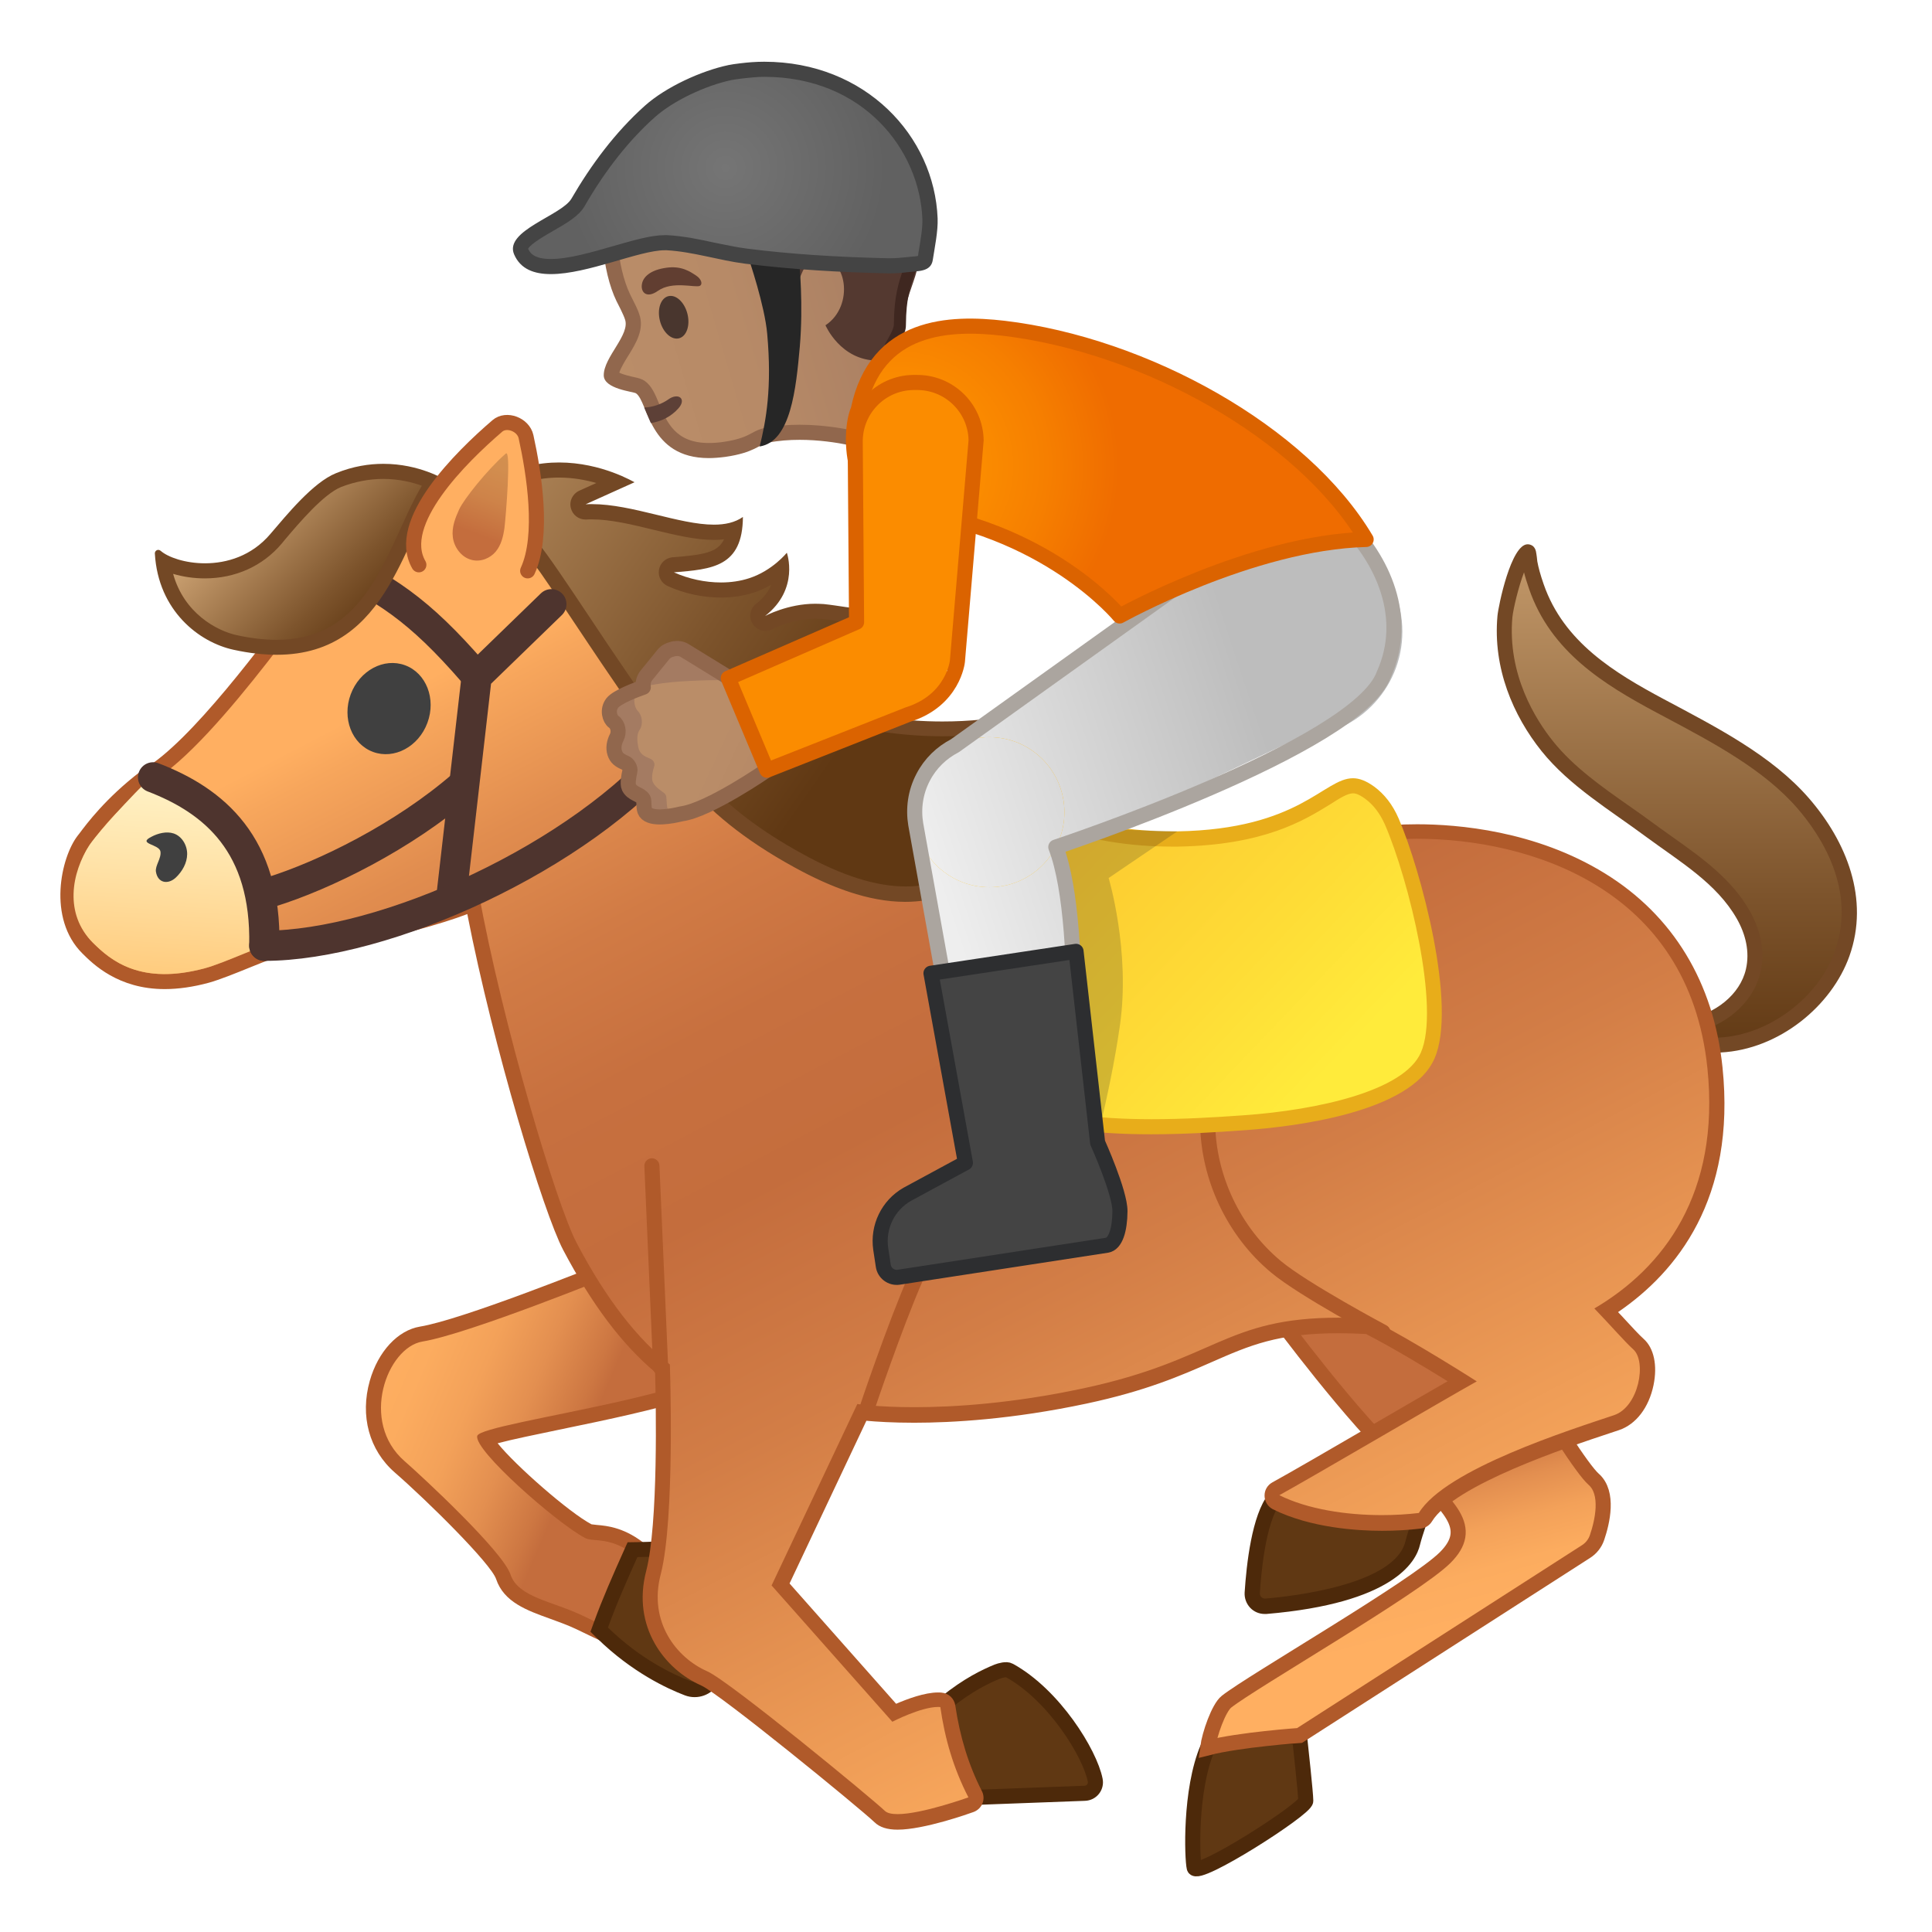
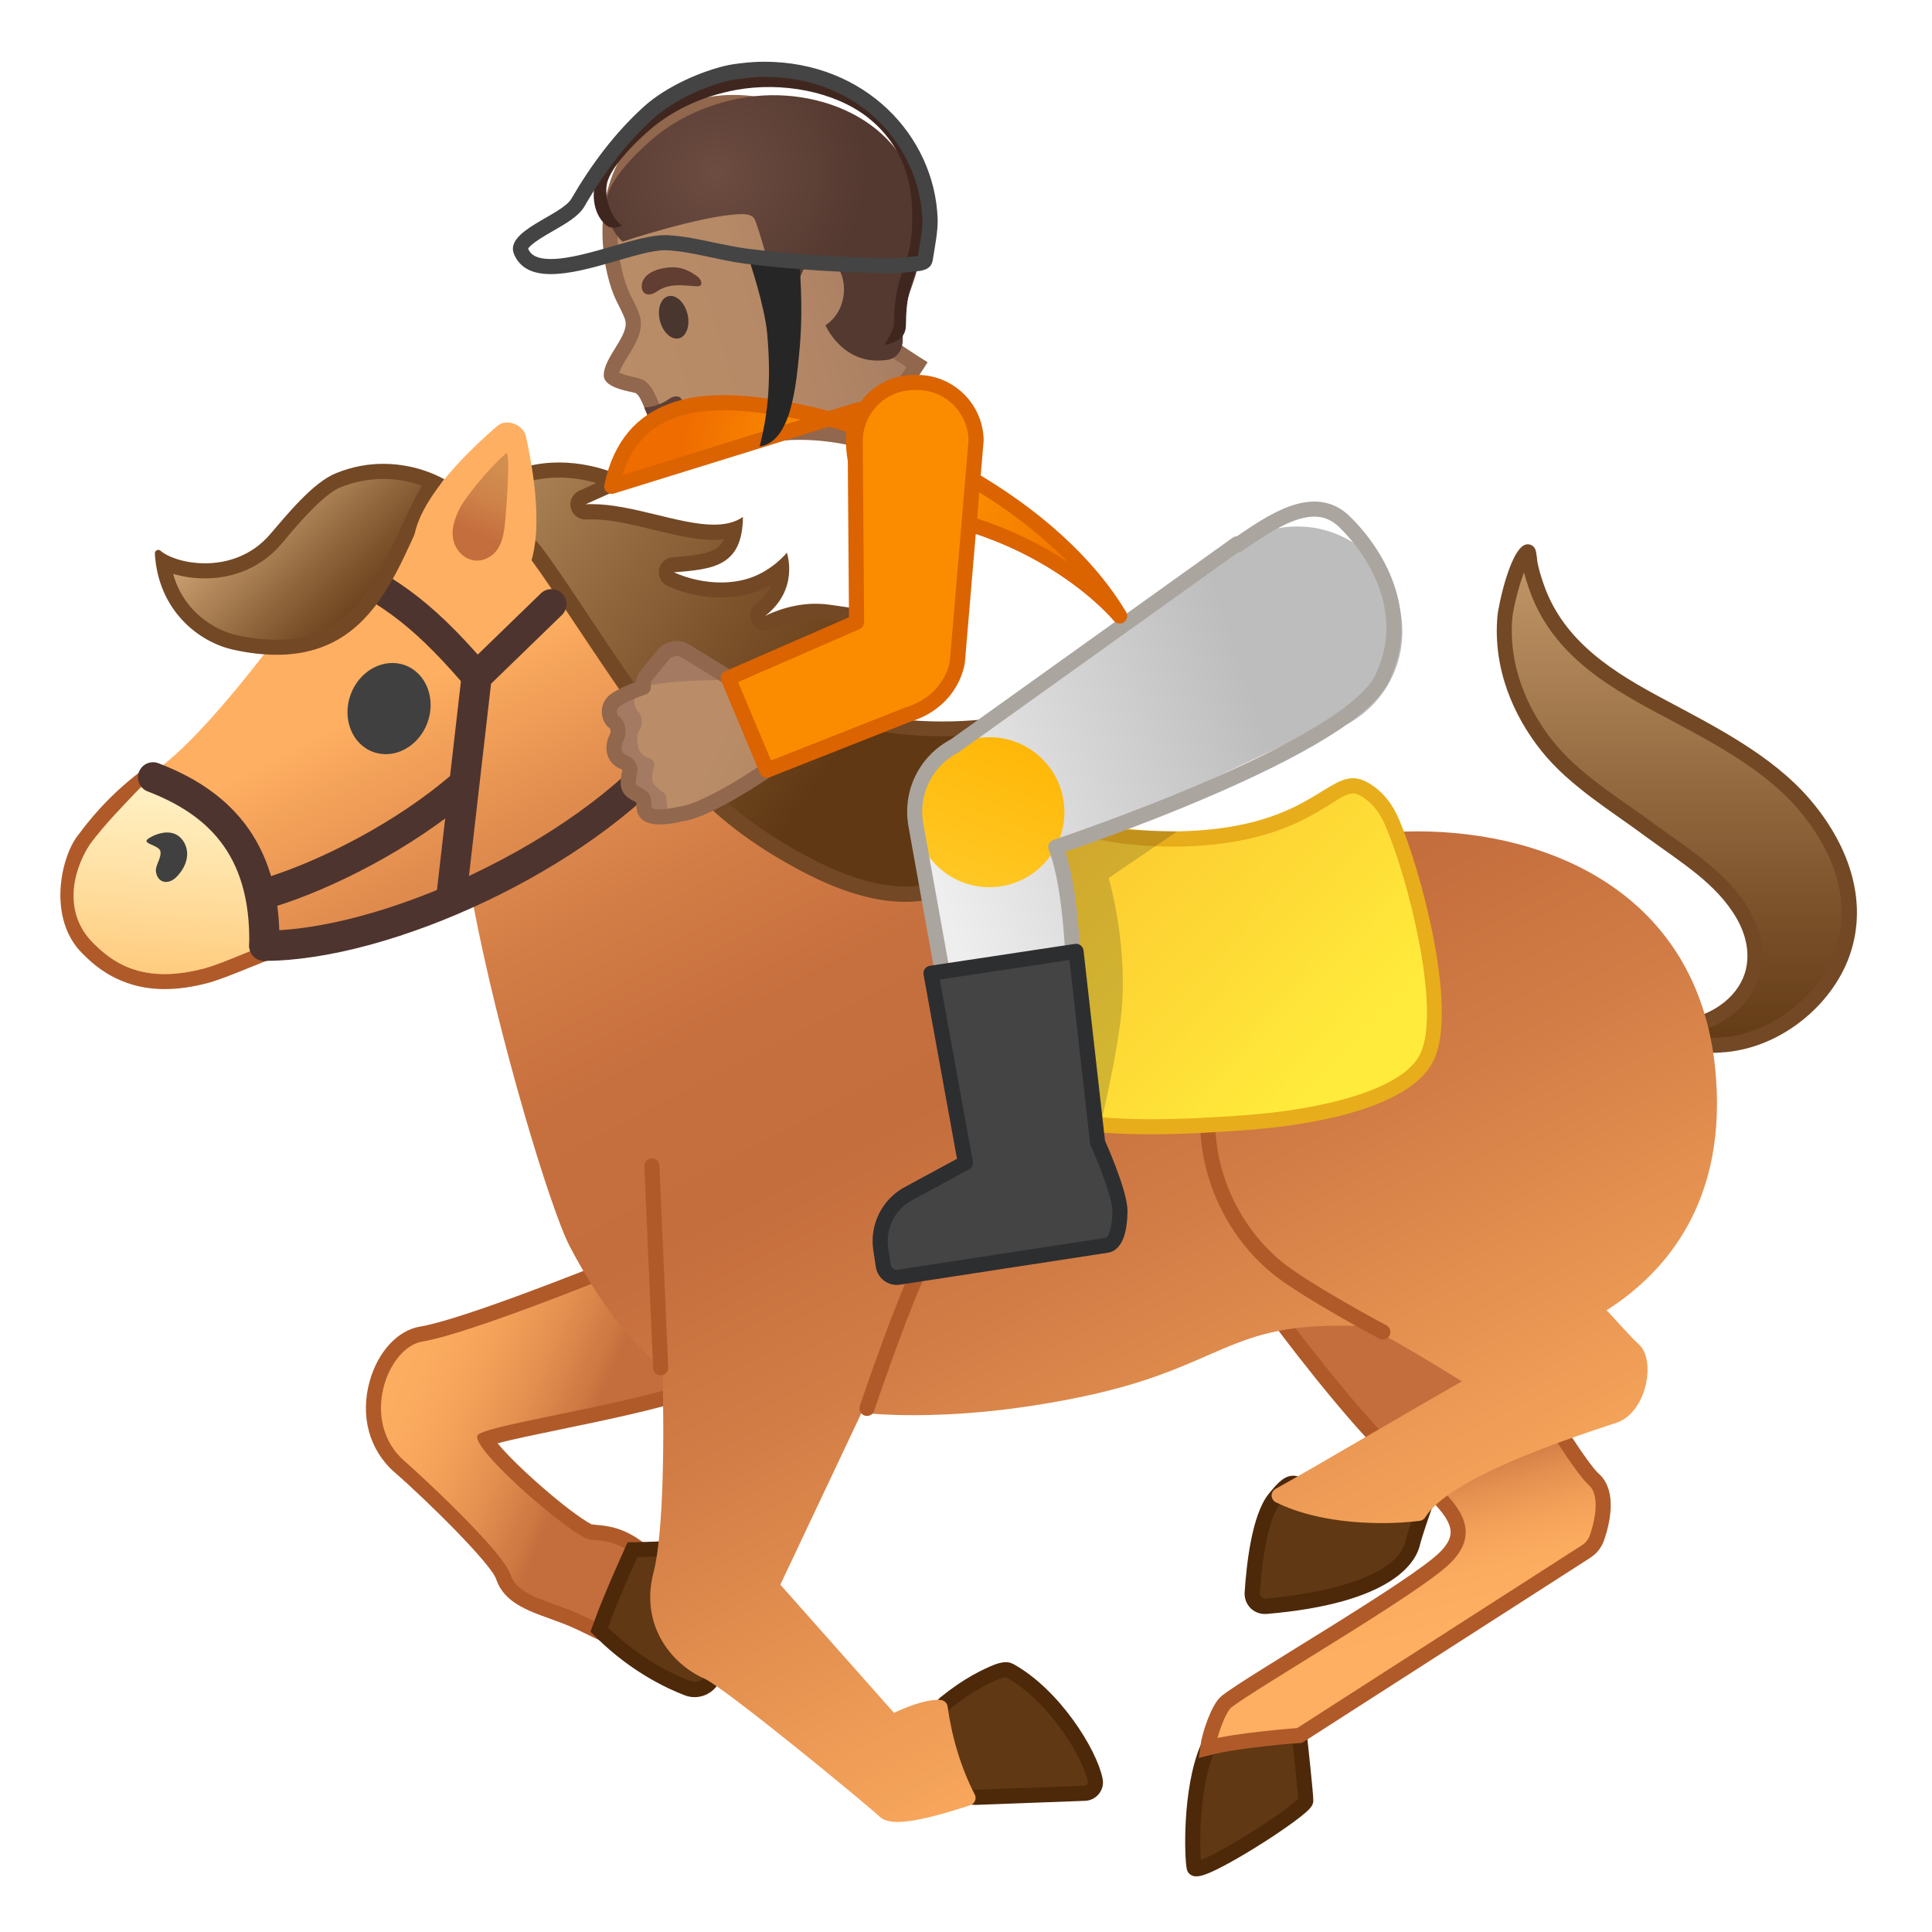
<svg xmlns="http://www.w3.org/2000/svg" enable-background="new 0 0 128 128" viewBox="0 0 128 128">
  <linearGradient id="d" x1="4.49" x2="18.5" y1="58.215" y2="58.215" gradientUnits="userSpaceOnUse">
    <stop stop-color="#FFAF61" offset=".232" />
    <stop stop-color="#C46D3D" offset="1" />
  </linearGradient>
  <path d="m10.91 65.03c-2.53 0-4-1.13-5.11-2.23-2.11-2.11-1.28-5.82-0.25-7.14l0.11-0.15c0.47-0.62 1.7-2.28 3.95-4.01 0.09-0.07 0.2-0.1 0.3-0.1 0.05 0 0.11 0.01 0.16 0.03 4.11 1.42 7.17 5.43 8.41 11.01 0.04 0.17-0.02 0.35-0.14 0.47-0.09 0.09-0.22 0.14-0.35 0.14h-0.03c-0.22 0.04-1.01 0.36-1.65 0.62-0.9 0.36-1.91 0.78-2.61 0.96-0.99 0.27-1.93 0.4-2.79 0.4z" fill="url(#d)" />
  <path d="m9.92 51.9c4.46 1.54 7.04 5.94 8.08 10.64h-0.03c-0.43 0-3.07 1.25-4.39 1.61-1.01 0.27-1.89 0.39-2.66 0.39-2.49 0-3.85-1.18-4.76-2.08-1.91-1.9-1.07-5.37-0.21-6.48 0.3-0.4 1.53-2.21 3.97-4.08m0-1c-0.22 0-0.43 0.07-0.61 0.21-2.31 1.77-3.57 3.47-4.05 4.11l-0.11 0.14c-1.12 1.44-2.02 5.49 0.3 7.8 0.71 0.71 2.38 2.37 5.46 2.37 0.9 0 1.89-0.14 2.92-0.42 0.72-0.2 1.76-0.62 2.67-0.99 0.54-0.22 1.26-0.51 1.52-0.59 0.25-0.01 0.49-0.1 0.67-0.28 0.25-0.24 0.36-0.6 0.28-0.94-1.27-5.75-4.46-9.9-8.73-11.37-0.1-0.02-0.21-0.04-0.32-0.04z" fill="#B05A2A" />
  <linearGradient id="c" x1="111.09" x2="111.09" y1="35.68" y2="70.19" gradientUnits="userSpaceOnUse">
    <stop stop-color="#C69C6D" offset=".001" />
    <stop stop-color="#C59B6C" offset=".007" />
    <stop stop-color="#7D542C" offset=".685" />
    <stop stop-color="#603813" offset="1" />
  </linearGradient>
  <path d="m113.53 69.25c-0.95 0-1.71-0.21-2.19-0.38-0.61-0.21-0.98-0.53-1.22-0.74-0.07-0.08-0.13-0.14-0.18-0.19h0.03l0.46 0.08c0.14 0.02 0.29 0.03 0.45 0.03l0.14 0.01 0.27-0.01c0.17-0.01 0.34-0.02 0.54-0.05 2.16-0.37 3.9-1.85 4.33-3.67 0.28-1.19 0.05-2.47-0.65-3.71-1.15-2.03-3.07-3.39-4.93-4.71-0.4-0.29-0.81-0.57-1.21-0.87-0.55-0.41-1.11-0.8-1.68-1.2-1.86-1.3-3.78-2.65-5.17-4.4-2.08-2.59-3.08-5.64-2.81-8.59 0.1-1.16 0.97-4.15 1.51-4.29 0.04 0.07 0.08 0.29 0.12 0.68 0.08 0.46 0.23 0.99 0.45 1.62 1.38 3.99 4.81 6.09 8.2 7.9l0.6 0.32c3.25 1.73 6.6 3.51 8.88 6.14 2.76 3.18 3.7 6.81 2.59 9.96-1.18 3.34-4.58 5.88-8.08 6.06-0.16 0-0.31 0.01-0.45 0.01z" fill="url(#c)" />
  <path d="m101.47 36.98m-0.5 0.94c0.08 0.33 0.2 0.69 0.34 1.11 1.44 4.16 4.96 6.32 8.44 8.18l0.6 0.32c3.2 1.7 6.52 3.47 8.73 6.02 1.55 1.79 3.93 5.39 2.49 9.46-1.1 3.1-4.38 5.56-7.65 5.73-0.14 0.01-0.28 0.01-0.41 0.01-0.69 0-1.28-0.12-1.71-0.25 0.03 0 0.07-0.01 0.1-0.02 2.36-0.4 4.26-2.03 4.73-4.05 0.31-1.31 0.06-2.72-0.7-4.07-1.2-2.12-3.17-3.52-5.07-4.87-0.4-0.28-0.8-0.57-1.2-0.86-0.55-0.41-1.12-0.81-1.69-1.21-1.83-1.28-3.72-2.61-5.07-4.3-1.16-1.44-3.04-4.43-2.7-8.23 0.06-0.56 0.4-2 0.77-2.97m0.24-1.86c-1.1 0-1.94 4.08-2 4.75-0.31 3.46 1.04 6.6 2.92 8.95 1.87 2.33 4.56 3.92 6.94 5.69 2.24 1.65 4.66 3.07 6 5.42 0.58 1.02 0.87 2.19 0.6 3.35-0.39 1.68-2.04 2.97-3.92 3.29-0.26 0.04-0.48 0.04-0.7 0.06-0.2-0.01-0.39-0.02-0.53-0.04-0.3-0.05-0.46-0.08-0.46-0.08l-0.09-0.01c-0.03 0-0.06-0.01-0.09-0.01-0.1 0-0.21 0.03-0.3 0.08-0.23 0.14-0.31 0.4-0.16 0.59 0 0 0.11 0.14 0.35 0.4 0.26 0.23 0.69 0.6 1.4 0.84 0.6 0.22 1.41 0.41 2.36 0.41 0.15 0 0.31 0 0.47-0.02 3.89-0.2 7.36-3.1 8.53-6.39 1.34-3.78-0.19-7.58-2.68-10.45-2.48-2.86-6.17-4.73-9.62-6.57-3.25-1.74-6.63-3.77-7.96-7.62-0.22-0.63-0.35-1.12-0.42-1.51-0.04-0.43-0.09-0.66-0.09-0.66-0.03-0.14-0.1-0.27-0.21-0.36-0.12-0.08-0.23-0.11-0.34-0.11z" fill="#734825" />
  <path d="m80.01 115.8c-1.2 2.82-1.03 7.36-0.89 7.94 0.18 0.72 7.39-3.89 7.39-4.43 0-0.49-0.35-3.67-0.41-4.24-2.21-0.03-3.94 0.18-6.09 0.73z" fill="#603813" stroke="#4D290A" stroke-miterlimit="10" />
  <linearGradient id="b" x1="94.443" x2="89.943" y1="112.49" y2="95.743" gradientUnits="userSpaceOnUse">
    <stop stop-color="#FFAF61" offset=".232" />
    <stop stop-color="#FCAC5F" offset=".415" />
    <stop stop-color="#F3A159" offset=".572" />
    <stop stop-color="#E38F50" offset=".719" />
    <stop stop-color="#CD7742" offset=".86" />
    <stop stop-color="#C46D3D" offset=".905" />
  </linearGradient>
  <path d="m105.07 102.8c0.35-0.22 0.61-0.55 0.74-0.94 0.34-1 0.81-2.95-0.23-3.86-1.43-1.25-8.76-13.59-8.04-14.48s-16.09 1.08-16.09 1.08l3.22 2.68s5.01 6.79 8.22 9.65 4.83 4.29 2.86 6.26-12.81 8.22-14.49 9.55c-0.52 0.41-1.13 2.15-1.25 3.06 2.15-0.55 6.09-0.82 6.09-0.82l18.97-12.18z" fill="url(#b)" stroke="#B05A2A" stroke-miterlimit="10" />
  <linearGradient id="a" x1="21.043" x2="43.271" y1="81.203" y2="90.617" gradientUnits="userSpaceOnUse">
    <stop stop-color="#FFAF61" offset=".232" />
    <stop stop-color="#FCAC5F" offset=".415" />
    <stop stop-color="#F3A159" offset=".572" />
    <stop stop-color="#E38F50" offset=".719" />
    <stop stop-color="#CD7742" offset=".86" />
    <stop stop-color="#C46D3D" offset=".905" />
  </linearGradient>
  <path d="m40.08 108.29c-0.54-0.25-1.09-0.52-1.66-0.79-0.59-0.29-1.21-0.51-1.8-0.72-1.45-0.52-2.82-1.01-3.25-2.31-0.44-1.3-5.36-5.97-6.86-7.28-1.55-1.35-2.11-3.43-1.51-5.57 0.49-1.73 1.67-3.02 2.93-3.23 2.86-0.47 11.73-4.03 12.5-4.34 9.9-6.96 12.52-7.76 13.62-7.76 0.65 0 0.95 0.31 1.09 0.56 0.62 1.14-0.85 3.56-3.33 7.41-1.19 1.84-2.82 4.36-2.72 4.92 0.15 0.31 0.14 0.67-0.03 1.01-0.82 1.62-5.75 2.75-12.1 4.05-1.96 0.4-4.16 0.86-4.81 1.13 0.48 1.02 5.02 5.13 6.86 6.1 0.08 0.04 0.28 0.06 0.48 0.08 0.7 0.06 1.75 0.15 3.06 1.25l0.29 0.24-0.16 0.35c-0.67 1.49-1.37 3.08-1.93 4.63l-0.19 0.52-0.48-0.25z" fill="url(#a)" />
  <path d="m54.04 76.78c3.41 0-6.14 11.02-5.42 12.58 1.27 2.77-16.75 4.83-17 5.77s5.28 5.79 7.15 6.77c0.55 0.29 1.75-0.16 3.46 1.27-0.7 1.56-1.39 3.11-1.95 4.67-0.53-0.25-1.09-0.52-1.66-0.79-2.03-0.98-4.29-1.21-4.8-2.74s-5.84-6.48-7.01-7.5c-3.01-2.61-1.17-7.54 1.18-7.93 3.06-0.5 12.66-4.4 12.66-4.4 8.08-5.68 11.93-7.7 13.39-7.7m0-1c-1.27 0-4 0.89-13.87 7.82-1.05 0.42-9.59 3.84-12.34 4.29-1.47 0.24-2.78 1.65-3.33 3.59-0.66 2.33-0.04 4.6 1.66 6.08 2.15 1.87 6.37 6.04 6.71 7.06 0.51 1.53 2.06 2.08 3.56 2.62 0.58 0.21 1.19 0.43 1.76 0.7 0.57 0.28 1.13 0.54 1.67 0.8l0.99 0.47 0.37-1.03c0.55-1.53 1.22-3.05 1.92-4.6l0.31-0.69-0.58-0.49c-1.43-1.2-2.63-1.31-3.34-1.37-0.12-0.01-0.29-0.03-0.34-0.04-1.47-0.77-5.03-3.89-6.22-5.37 0.94-0.25 2.58-0.59 4.08-0.9 6.91-1.42 11.51-2.49 12.44-4.31 0.21-0.42 0.25-0.88 0.1-1.31 0.14-0.71 1.63-3.03 2.63-4.57 2.89-4.48 4.09-6.58 3.35-7.92-0.16-0.32-0.58-0.83-1.53-0.83z" fill="#B05A2A" />
  <path d="m46.03 111.92c-0.16 0-0.32-0.03-0.47-0.09-1.14-0.43-3.39-1.48-5.62-3.65l-0.23-0.22 0.11-0.3c0.57-1.58 1.28-3.19 1.96-4.7l0.13-0.29 0.32-0.01c0.43-0.01 0.87-0.02 1.32-0.04 0.64-0.02 1.29-0.04 1.89-0.04 1.9 0 2.85 0.24 3.28 0.83 0.16 0.22 0.31 0.61 0.13 1.16-0.45 1.33-1.19 4.83-1.49 6.27-0.14 0.63-0.69 1.08-1.33 1.08z" fill="#603813" />
  <path d="m45.44 103.08c1.86 0 3.3 0.22 2.93 1.33-0.45 1.33-1.17 4.69-1.51 6.33-0.08 0.41-0.44 0.68-0.83 0.68-0.1 0-0.2-0.02-0.3-0.05-1.18-0.45-3.31-1.46-5.45-3.54 0.56-1.56 1.25-3.11 1.95-4.67 1.05-0.01 2.19-0.08 3.21-0.08m0-1c-0.61 0-1.26 0.02-1.91 0.05-0.45 0.02-0.89 0.03-1.32 0.04l-0.63 0.01-0.26 0.58c-0.68 1.52-1.4 3.14-1.98 4.74l-0.22 0.61 0.46 0.45c2.29 2.23 4.61 3.31 5.79 3.76 0.21 0.08 0.43 0.12 0.65 0.12 0.87 0 1.63-0.62 1.81-1.48 0.3-1.44 1.04-4.92 1.48-6.21 0.27-0.79-0.01-1.35-0.19-1.61-0.61-0.88-1.92-1.06-3.68-1.06z" fill="#4D290A" />
  <path d="m72.56 117.94c-0.35-1.78-2.73-5.64-5.69-7.27-0.19-0.11-0.59 0-0.8 0.08-0.75 0.31-1.92 0.85-3.45 2.09-0.21 0.17-0.31 0.44-0.26 0.7 0.29 1.79 0.79 3.48 1.57 5.12 0.13 0.27 0.41 0.43 0.7 0.42l7.23-0.27c0.46-0.01 0.79-0.43 0.7-0.87z" fill="#603813" stroke="#4D290A" stroke-miterlimit="10" />
  <path d="m83.79 106.42c-0.23 0-0.45-0.09-0.61-0.26s-0.24-0.39-0.22-0.62c0.09-1.44 0.41-4.92 1.48-6.25 0.63-0.78 0.92-1.02 1.26-1.02 0.12 0 0.33 0.04 0.48 0.25 0.99 0.49 2.06 0.72 3.36 0.72 1.05 0 2.12-0.15 3.25-0.3 0.39-0.05 0.79-0.11 1.19-0.16l0.81-0.1-0.27 0.76c-0.01 0.02-0.74 2.07-0.9 2.76-0.72 3.12-7.05 3.98-9.74 4.21l-0.09 0.01z" fill="#603813" />
  <path d="m85.7 98.77c0.12 0 0.1 0.21 0.2 0.21 0.01 0 0.03 0 0.05-0.02 1.18 0.59 2.37 0.78 3.59 0.78 1.46 0 2.95-0.27 4.5-0.46 0 0-0.75 2.09-0.92 2.81-0.67 2.92-7.58 3.68-9.29 3.82h-0.03c-0.19 0-0.34-0.16-0.33-0.36 0.07-1.18 0.37-4.72 1.37-5.96 0.52-0.65 0.74-0.82 0.86-0.82m0-1c-0.58 0-0.99 0.39-1.65 1.21-1.12 1.39-1.47 4.69-1.59 6.53-0.02 0.37 0.11 0.73 0.36 1s0.6 0.42 0.97 0.42h0.04 0.07c8.4-0.71 9.92-3.45 10.18-4.59 0.13-0.55 0.68-2.13 0.89-2.7l0.55-1.53-1.61 0.2c-0.4 0.05-0.8 0.1-1.2 0.16-1.11 0.15-2.16 0.3-3.18 0.3-1.18 0-2.15-0.2-3.04-0.62-0.29-0.35-0.66-0.38-0.79-0.38z" fill="#4D290A" />
  <linearGradient id="x" x1="48.396" x2="89.151" y1="34.525" y2="112.92" gradientUnits="userSpaceOnUse">
    <stop stop-color="#FFAF61" offset="0" />
    <stop stop-color="#F7A65C" offset=".028" />
    <stop stop-color="#E18D4F" offset=".125" />
    <stop stop-color="#D17B45" offset=".226" />
    <stop stop-color="#C7703F" offset=".333" />
    <stop stop-color="#C46D3D" offset=".454" />
    <stop stop-color="#D27D46" offset=".62" />
    <stop stop-color="#F8A75C" offset=".942" />
    <stop stop-color="#FFAF61" offset="1" />
  </linearGradient>
  <path d="m59.46 120.71c-0.55 0-0.93-0.12-1.18-0.35-0.75-0.72-10.25-8.55-11.62-9.15-2.24-0.99-4.25-3.6-3.37-7 0.86-3.3 0.64-12.02 0.6-13.54-2.22-1.82-4.23-4.46-6.14-8.09-1.28-2.44-4.74-13.88-6.41-22.71-2.69 1.19-11.3 3.2-13.07 3.2-0.17 0-0.29-0.01-0.4-0.04-0.18-0.05-0.32-0.19-0.36-0.38-0.69-3.13-2.6-8.64-7.62-10.37-0.18-0.06-0.32-0.23-0.33-0.42-0.02-0.19 0.08-0.38 0.24-0.48 3.18-1.87 8.03-8.41 10.63-11.92 1.15-1.55 1.76-2.38 2.07-2.65 0.24-0.22 1.46-0.94 4.26-2.58 1.14-0.67 2.44-1.42 2.59-1.54 0.6-0.45 1.51-1.05 2.5-1.05 0.91 0 1.73 0.49 2.43 1.46 0.04 0.05 0.08 0.11 0.11 0.16 0.39-0.2 0.84-0.37 1.29-0.37 0.37 0 0.7 0.1 1 0.31 2.1 1.46 5.23 4.63 8.85 8.3 6.49 6.58 14.57 14.77 19.02 15.08 3.48 0.24 6.52 0.36 9.29 0.36 6.16 0 9.91-0.58 13.87-1.2 0.98-0.15 1.97-0.31 3.01-0.45 0.99-0.14 2.06-0.21 3.17-0.21 8.76 0 18.54 4.11 19.74 15.65 0.91 8.83-3.28 13.59-7.19 16.08 0.3 0.31 0.59 0.63 0.86 0.93 0.51 0.56 0.96 1.04 1.26 1.31 0.65 0.58 0.68 1.73 0.5 2.6-0.21 1.01-0.84 2.23-1.96 2.61l-0.55 0.18c-2.88 0.96-10.54 3.5-12.12 6.08-0.08 0.13-0.21 0.22-0.37 0.24-0.8 0.1-1.65 0.15-2.51 0.15-1.59 0-4.62-0.18-7.02-1.38-0.17-0.08-0.27-0.25-0.28-0.44 0-0.19 0.1-0.36 0.26-0.45 1.02-0.55 4.04-2.31 6.96-4.01 2.13-1.24 4.16-2.42 5.38-3.11-1.27-0.8-4.03-2.5-6.25-3.64-0.69-0.04-1.33-0.05-1.93-0.05-4.16 0-6.13 0.87-8.64 1.96-2.01 0.88-4.28 1.88-8.17 2.71-4.88 1.04-8.85 1.26-11.31 1.26-1.72 0-2.91-0.1-3.47-0.16l-5.38 11.39 7.53 8.49c0.63-0.3 1.95-0.86 2.91-0.86 0.06 0 0.13 0 0.19 0.01 0.23 0.02 0.42 0.2 0.45 0.43 0.31 2.15 0.9 4.06 1.8 5.83 0.07 0.13 0.07 0.28 0.02 0.41s-0.16 0.24-0.29 0.29c-0.12 0.02-3.17 1.12-4.85 1.12z" fill="url(#x)" />
-   <path d="m31.85 32.12c0.68 0 1.36 0.34 2.03 1.26 0.13 0.18 0.23 0.36 0.32 0.56 0.43-0.27 0.97-0.56 1.49-0.56 0.24 0 0.48 0.06 0.71 0.22 5.95 4.14 21.02 22.98 28.11 23.47 3.66 0.25 6.71 0.36 9.33 0.36 7.74 0 11.74-0.92 16.94-1.65 0.93-0.13 1.98-0.21 3.1-0.21 7.35 0 18 3.2 19.24 15.2 0.86 8.33-2.93 13.24-7.49 15.92 1.01 1.04 2.01 2.2 2.58 2.71 0.9 0.81 0.37 3.81-1.28 4.36-2.83 0.95-11.16 3.57-12.93 6.48-0.76 0.09-1.59 0.14-2.45 0.14-2.34 0-4.9-0.38-6.79-1.32 1.94-1.06 11.05-6.41 13.08-7.54 0 0-4.05-2.6-7.09-4.16-0.74-0.04-1.43-0.06-2.06-0.06-7.55 0-8.11 2.8-16.91 4.68-4.72 1.01-8.59 1.25-11.21 1.25-2.41 0-3.77-0.21-3.77-0.21l-5.68 12.02 8 9.03s1.89-0.98 3.03-0.98c0.05 0 0.1 0 0.15 0.01 0.3 2.11 0.88 4.08 1.86 5.98 0 0-3.08 1.11-4.69 1.11-0.38 0-0.68-0.06-0.84-0.21-0.83-0.8-10.3-8.6-11.77-9.25-2.07-0.91-3.9-3.29-3.09-6.41 0.97-3.72 0.61-13.92 0.61-13.92-2.13-1.69-4.18-4.25-6.19-8.08-1.31-2.5-4.87-14.35-6.49-23.24-0.59 0.78-11.27 3.47-13.43 3.47-0.12 0-0.21-0.01-0.27-0.02-1.04-4.7-3.49-9.19-7.95-10.73 4.46-2.62 11.73-13.67 12.79-14.64 0.41-0.38 6.4-3.77 6.82-4.09 0.7-0.52 1.44-0.95 2.19-0.95m0-1c-1.14 0-2.14 0.66-2.8 1.15-0.18 0.13-1.43 0.86-2.53 1.5-3.04 1.77-4.09 2.4-4.37 2.66-0.34 0.31-0.93 1.1-2.13 2.73-2.58 3.49-7.39 9.98-10.48 11.79-0.34 0.2-0.53 0.57-0.49 0.96s0.3 0.72 0.67 0.85c4.79 1.65 6.63 6.98 7.3 10 0.08 0.37 0.36 0.66 0.72 0.75 0.15 0.04 0.32 0.06 0.53 0.06 1.23 0 9.21-1.67 12.69-3.01 1.74 8.91 5.05 19.78 6.35 22.25 1.89 3.59 3.88 6.24 6.09 8.1 0.06 2 0.22 10.07-0.59 13.18-0.96 3.68 1.22 6.51 3.65 7.58 1.21 0.53 10.5 8.12 11.48 9.06 0.34 0.33 0.84 0.49 1.53 0.49 1.74 0 4.7-1.05 5.03-1.17 0.27-0.1 0.49-0.31 0.59-0.57 0.11-0.27 0.09-0.57-0.04-0.82-0.88-1.72-1.45-3.58-1.76-5.67-0.07-0.46-0.44-0.81-0.91-0.85-0.07-0.01-0.15-0.01-0.23-0.01-0.89 0-2.04 0.43-2.78 0.75l-7.06-7.97 5.09-10.78c0.66 0.06 1.73 0.13 3.17 0.13 2.49 0 6.49-0.22 11.42-1.27 3.94-0.84 6.24-1.85 8.27-2.74 2.55-1.12 4.38-1.92 8.44-1.92 0.56 0 1.16 0.02 1.8 0.05 1.84 0.95 4.02 2.27 5.41 3.13-1.22 0.7-2.91 1.68-4.66 2.7-2.92 1.7-5.94 3.45-6.95 4-0.33 0.18-0.53 0.52-0.52 0.9s0.22 0.71 0.55 0.88c2.49 1.24 5.6 1.43 7.24 1.43 0.88 0 1.75-0.05 2.57-0.15 0.3-0.04 0.57-0.21 0.73-0.47 1.48-2.43 9.01-4.93 11.85-5.87l0.54-0.18c1.13-0.38 1.98-1.49 2.29-2.98 0.27-1.31 0.03-2.46-0.66-3.07-0.29-0.26-0.75-0.76-1.23-1.28-0.15-0.16-0.3-0.33-0.46-0.49 3.88-2.65 7.82-7.51 6.92-16.22-0.58-5.62-3.28-10.07-7.8-12.85-4.59-2.83-9.76-3.25-12.43-3.25-1.14 0-2.23 0.07-3.24 0.22-1.04 0.15-2.03 0.3-3.01 0.45-3.94 0.61-7.66 1.19-13.79 1.19-2.76 0-5.79-0.12-9.26-0.36-4.26-0.29-12.6-8.76-18.7-14.93-3.64-3.69-6.78-6.87-8.92-8.36-0.38-0.26-0.81-0.4-1.28-0.4-0.4 0-0.78 0.1-1.13 0.24-0.78-1.03-1.69-1.54-2.71-1.54z" fill="#B05A2A" />
  <linearGradient id="w" x1="-13.593" x2="-13.593" y1="82.123" y2="95.098" gradientTransform="matrix(.998 .067 -.067 .998 31.118 -28.852)" gradientUnits="userSpaceOnUse">
    <stop stop-color="#FFF1C4" offset="0" />
    <stop stop-color="#FFE2A7" offset=".426" />
    <stop stop-color="#FFCA7B" offset="1" />
  </linearGradient>
  <path d="m9.67 51.81c-2.11 2.12-3.46 3.75-3.73 4.16-1.21 1.86-1.7 4.58 0.21 6.48 1.18 1.18 3.16 2.84 7.42 1.7 1.36-0.37 4.12-1.69 4.42-1.61-1.03-4.7-3.86-9.19-8.32-10.73z" fill="url(#w)" />
  <path d="m80.01 74.4c0.04 3.63 1.74 7.21 4.53 9.53 1.82 1.52 7.08 4.32 7.08 4.32" fill="none" stroke="#B05A2A" stroke-linecap="round" stroke-miterlimit="10" />
  <ellipse transform="matrix(.347 -.938 .938 .347 -27.183 54.824)" cx="25.76" cy="46.93" rx="3.06" ry="2.71" fill="#404040" />
  <linearGradient id="v" x1="65.954" x2="87.555" y1="50.884" y2="71.513" gradientUnits="userSpaceOnUse">
    <stop stop-color="#FBC02D" offset="0" />
    <stop stop-color="#FEDC36" offset=".687" />
    <stop stop-color="#FFEB3B" offset=".999" />
  </linearGradient>
  <path d="m76.28 74.65c-3.85 0-6.92-0.44-9.4-1.34-3.14-1.14-3.54-4.77-3.5-8.16 0.02-2.27 0.21-4.48 0.41-6.72 0.03-0.37 0.04-0.83 0.04-1.34 0-1.61 0-3.8 1.24-4.13 0.2-0.05 0.42-0.08 0.65-0.08 0.99 0 2.11 0.5 3.1 0.95 0.38 0.17 0.75 0.34 1.1 0.47 2.17 0.84 4.91 1.3 7.7 1.3h0.4c5.57-0.09 8.13-1.67 9.83-2.72 0.75-0.46 1.3-0.8 1.8-0.8 0.33 0 0.69 0.15 1.12 0.46 0.62 0.46 1.1 1.09 1.46 1.91 1.55 3.59 3.79 12.32 2.37 15.51-1.53 3.42-9.68 4.26-12.15 4.43-1.97 0.13-4.06 0.26-6.17 0.26z" fill="url(#v)" />
  <path d="m89.64 52.56c0.08 0 0.32 0 0.82 0.37 0.55 0.41 0.97 0.97 1.3 1.71 1.58 3.66 3.68 12.18 2.37 15.11-1.12 2.52-6.79 3.79-11.73 4.14-1.94 0.14-4.01 0.26-6.11 0.26-3.79 0-6.81-0.43-9.23-1.31-2.85-1.04-3.2-4.47-3.17-7.69 0.02-2.25 0.2-4.44 0.41-6.68 0.04-0.4 0.04-0.88 0.04-1.39 0-1.36 0-3.42 0.87-3.64 0.16-0.04 0.33-0.06 0.52-0.06 0.88 0 1.91 0.46 2.89 0.9 0.39 0.18 0.76 0.34 1.13 0.48 2.23 0.86 5.03 1.33 7.87 1.33h0.41c5.71-0.1 8.34-1.72 10.08-2.79 0.65-0.42 1.17-0.74 1.53-0.74m0-1c-1.94 0-3.51 3.38-11.64 3.52h-0.39c-2.47 0-5.23-0.38-7.52-1.26-1.3-0.5-2.89-1.45-4.38-1.45-0.26 0-0.52 0.03-0.78 0.1-2.05 0.54-1.49 4.24-1.65 5.91-0.2 2.27-0.39 4.47-0.41 6.76-0.03 3.36 0.35 7.37 3.83 8.64 2.92 1.06 6.27 1.37 9.58 1.37 2.12 0 4.23-0.13 6.18-0.27 3.39-0.24 10.99-1.18 12.57-4.73 1.55-3.46-0.92-12.58-2.36-15.91-0.41-0.95-0.96-1.63-1.62-2.12-0.54-0.39-0.99-0.56-1.41-0.56z" fill="#E8AD1A" />
  <path d="m11.51 55.22c0.55 0.19 0.9 0.79 0.89 1.38-0.01 0.58-0.32 1.13-0.75 1.54-0.51 0.48-1.2 0.38-1.32-0.39-0.06-0.4 0.37-0.89 0.3-1.33-0.07-0.5-1.56-0.5-0.6-0.98 0.43-0.23 1-0.38 1.48-0.22z" fill="#404040" />
  <linearGradient id="u" x1="25.722" x2="56.366" y1="27.555" y2="48.803" gradientUnits="userSpaceOnUse">
    <stop stop-color="#C69C6D" offset=".001" />
    <stop stop-color="#C59B6C" offset=".007" />
    <stop stop-color="#7D542C" offset=".685" />
    <stop stop-color="#603813" offset="1" />
  </linearGradient>
  <path d="m59.97 59.25c-2.04 0-4.35-0.72-7.05-2.2-5.87-3.21-7.89-6.26-10.45-10.12-0.44-0.66-0.89-1.35-1.38-2.06-0.78-1.13-1.64-2.42-2.47-3.67-1.51-2.27-2.82-4.22-3.4-4.88-0.32-0.37-0.98-0.49-2.13-0.68-0.67-0.11-2.07-0.35-2.22-0.63 0.06-1.37 0.82-2.07 2.12-2.81 1.24-0.71 2.6-1.06 4.04-1.06 1.59 0 2.97 0.44 3.82 0.8l-2.27 1.02c-0.22 0.1-0.34 0.34-0.28 0.58 0.05 0.22 0.26 0.38 0.49 0.38h0.03c0.13-0.01 0.26-0.01 0.39-0.01 1.32 0 2.79 0.36 4.21 0.7 1.39 0.34 2.7 0.66 3.87 0.66 0.51 0 0.96-0.06 1.36-0.19-0.3 2.04-1.75 2.16-4 2.34-0.23 0.02-0.44 0.19-0.48 0.42-0.04 0.22 0.05 0.45 0.26 0.54 1.05 0.47 2.2 0.72 3.33 0.72 0.72 0 1.39-0.1 2.01-0.3 0.85-0.28 1.54-0.74 2.01-1.13 0.01 0.74-0.22 1.84-1.41 2.76-0.21 0.16-0.25 0.45-0.11 0.67 0.09 0.15 0.26 0.23 0.42 0.23 0.08 0 0.16-0.02 0.24-0.06 0.01-0.01 1.42-0.75 3.08-0.75 0.17 0 0.34 0.01 0.51 0.02 0.37 0.04 0.73 0.09 1.09 0.14 0.59 0.09 1.2 0.18 1.8 0.18 0.39 0 0.75-0.04 1.1-0.11 0.21 1.46-0.34 3-1.45 3.98-0.13 0.12-0.19 0.29-0.16 0.47 0.03 0.17 0.15 0.32 0.32 0.38 0.92 0.33 1.86 0.55 2.83 0.65-0.53 0.32-1.08 0.61-1.65 0.86-0.2 0.09-0.32 0.31-0.29 0.53s0.2 0.39 0.42 0.42c1.28 0.19 2.59 0.28 3.89 0.28 0.89 0 1.8-0.04 2.68-0.13 2.81-0.27 4.19-0.54 4.89-0.77 0.06 1.7-0.66 3.4-1.4 4.87-0.81 1.61-1.97 3.66-3.7 5.15-1.42 1.21-3.03 1.81-4.91 1.81z" fill="url(#u)" />
  <path d="m37.04 31.64c0.92 0 1.77 0.16 2.47 0.36l-1.13 0.51c-0.44 0.2-0.68 0.68-0.56 1.15 0.11 0.45 0.51 0.76 0.97 0.76h0.06c0.12-0.01 0.24-0.01 0.36-0.01 1.26 0 2.7 0.35 4.09 0.69 1.42 0.34 2.76 0.67 3.99 0.67 0.24 0 0.46-0.01 0.68-0.04-0.41 0.89-1.41 1.03-3.36 1.19h-0.05c-0.45 0.04-0.83 0.38-0.9 0.83-0.08 0.45 0.16 0.89 0.58 1.08 1.11 0.5 2.33 0.76 3.53 0.76 0.77 0 1.5-0.11 2.17-0.33 0.43-0.14 0.81-0.32 1.16-0.52-0.18 0.42-0.48 0.86-1.01 1.27-0.41 0.32-0.51 0.9-0.22 1.33 0.19 0.29 0.51 0.46 0.84 0.46 0.16 0 0.32-0.04 0.47-0.12 0.01-0.01 1.32-0.69 2.85-0.69 0.15 0 0.31 0.01 0.46 0.02 0.36 0.03 0.72 0.09 1.06 0.14 0.61 0.09 1.23 0.18 1.88 0.18 0.22 0 0.43-0.01 0.64-0.03 0 1.13-0.48 2.29-1.32 3.03-0.26 0.23-0.39 0.59-0.32 0.93 0.07 0.35 0.31 0.63 0.64 0.75 0.48 0.18 0.97 0.32 1.47 0.43-0.11 0.05-0.22 0.1-0.33 0.15-0.4 0.18-0.64 0.61-0.57 1.05 0.06 0.44 0.41 0.78 0.85 0.85 1.31 0.19 2.64 0.29 3.97 0.29 0.91 0 1.83-0.05 2.73-0.13l0.07-0.01c2.08-0.2 3.4-0.41 4.26-0.61-0.12 1.38-0.72 2.76-1.33 3.99-0.79 1.57-1.91 3.56-3.58 5-1.34 1.15-2.84 1.71-4.6 1.71-1.96 0-4.19-0.7-6.81-2.14-5.76-3.15-7.75-6.16-10.27-9.96-0.44-0.67-0.9-1.35-1.39-2.06-0.78-1.13-1.64-2.42-2.47-3.67-1.52-2.28-2.84-4.25-3.43-4.93-0.45-0.52-1.28-0.65-2.42-0.85-0.5-0.08-1.37-0.23-1.77-0.39 0.13-0.98 0.74-1.5 1.84-2.12 1.12-0.63 2.4-0.97 3.75-0.97m0-1c-1.33 0-2.8 0.29-4.29 1.13-1.25 0.71-2.3 1.51-2.37 3.24-0.04 1.15 3.93 1.03 4.47 1.65 0.87 0.99 3.69 5.39 5.83 8.5 3.33 4.83 5 8.5 12 12.33 2.3 1.26 4.83 2.26 7.29 2.26 1.83 0 3.62-0.55 5.25-1.96 1.66-1.43 2.84-3.35 3.82-5.31 0.93-1.85 1.74-3.92 1.37-5.96 0.12 0.63-4.81 1.09-5.35 1.15-0.88 0.09-1.75 0.13-2.63 0.13-1.28 0-2.56-0.09-3.82-0.28 1.06-0.49 2.08-1.08 3.03-1.77-0.14 0.01-0.28 0.01-0.41 0.01-1.3 0-2.61-0.23-3.83-0.68 1.37-1.21 1.97-3.22 1.5-4.98-0.5 0.18-0.99 0.24-1.48 0.24-0.92 0-1.85-0.22-2.85-0.32-0.2-0.01-0.38-0.02-0.56-0.02-1.82 0-3.32 0.81-3.32 0.81 2.3-1.79 1.44-4.19 1.44-4.19s-0.95 1.19-2.5 1.69c-0.58 0.19-1.22 0.28-1.86 0.28-1.06 0-2.16-0.24-3.12-0.67 2.52-0.21 4.55-0.35 4.57-3.67-0.53 0.37-1.18 0.51-1.92 0.51-2.3 0-5.42-1.36-8.08-1.36-0.14 0-0.28 0-0.42 0.01l3.24-1.46c-0.01 0.01-2.16-1.31-5-1.31zm12.17 3.61zm12.43 11.51z" fill="#734825" />
  <line x1="43.77" x2="43.19" y1="90.62" y2="77.24" fill="none" stroke="#B05A2A" stroke-linecap="round" stroke-miterlimit="10" />
  <path d="m57.44 93.31s1.82-5.43 3.25-8.69" fill="none" stroke="#B05A2A" stroke-linecap="round" stroke-miterlimit="10" />
  <path d="m10.14 51.5c4.07 1.56 7.52 4.47 7.37 11.16" fill="none" stroke="#4E342E" stroke-linecap="round" stroke-miterlimit="10" stroke-width="2" />
  <path d="m17.91 59.11c3.59-1.11 8.84-3.7 12.76-7.11" fill="none" stroke="#4E342E" stroke-linecap="round" stroke-linejoin="round" stroke-miterlimit="10" stroke-width="2" />
  <polyline points="36.53 40.03 31.58 44.83 29.88 59.63" fill="none" stroke="#4E342E" stroke-linecap="round" stroke-linejoin="round" stroke-miterlimit="10" stroke-width="2" />
  <path d="m31.36 44.55c-3.63-4.19-5.87-5.61-9.86-7.47" fill="none" stroke="#4E342E" stroke-linecap="round" stroke-linejoin="round" stroke-miterlimit="10" stroke-width="2" />
  <path d="m17.51 62.66c7.99 0 20.99-5.87 27.08-13.16" fill="none" stroke="#4E342E" stroke-linecap="round" stroke-linejoin="round" stroke-miterlimit="10" stroke-width="2" />
  <path d="m78 55.08-4.55 3.09s1.45 4.83 0.75 9.75-2.12 9.79-2.12 9.79l-6.53-22.62 6.22-5.26 0.56 5.09 5.67 0.16z" fill="#262626" opacity=".2" />
  <line x1="41" x2="42.38" y1="48.36" y2="47.8" fill="none" />
  <linearGradient id="t" x1="2783.9" x2="2794.3" y1="3373.4" y2="3373.4" gradientTransform="matrix(-.077 -.314 .498 .19 -1419.1 282.23)" gradientUnits="userSpaceOnUse">
    <stop stop-color="#A47B62" offset="0" />
    <stop stop-color="#A47B62" offset=".065" />
    <stop stop-color="#A47B62" offset=".724" />
  </linearGradient>
  <path d="m48.99 46.54c0.3-0.48 0.15-1.11-0.33-1.41l-3.28-2.02c-0.48-0.3-1.11-0.15-1.41 0.33s-0.15 1.11 0.33 1.41l3.28 2.02c0.48 0.3 1.11 0.15 1.41-0.33z" fill="url(#t)" />
  <linearGradient id="s" x1="6741" x2="6750.9" y1="-198.06" y2="-198.06" gradientTransform="matrix(.271 .027 -.138 .327 -1810.5 -75.134)" gradientUnits="userSpaceOnUse">
    <stop stop-color="#A47B62" offset="0" />
    <stop stop-color="#A47B62" offset=".065" />
    <stop stop-color="#A47B62" offset=".724" />
  </linearGradient>
  <path d="m42.97 46.18c0.44 0.36 1.08 0.29 1.44-0.15l1.13-1.39c0.36-0.44 0.29-1.08-0.15-1.44s-1.08-0.29-1.44 0.15l-1.13 1.39c-0.35 0.44-0.29 1.08 0.15 1.44z" fill="url(#s)" />
  <linearGradient id="r" x1="779.63" x2="789.67" y1="-1708.5" y2="-1708.5" gradientTransform="matrix(-.163 -.857 -.885 .169 -1339.4 1010.2)" gradientUnits="userSpaceOnUse">
    <stop stop-color="#A47B62" offset="0" />
    <stop stop-color="#A47B62" offset=".065" />
    <stop stop-color="#A47B62" offset=".724" />
  </linearGradient>
  <path d="m47.08 46.29 1.38 4.82-3.02 2.73s-2.19 0.67-2.68-0.03c-0.16-0.23-0.07-0.73-0.15-0.87-0.2-0.35-0.72-0.32-0.95-0.78-0.11-0.23-0.01-0.76 0.06-1.06 0.04-0.19-0.12-0.49-0.31-0.56-0.4-0.16-0.59-0.32-0.7-0.65s-0.05-0.7 0.13-1.04c0.17-0.33 0.11-0.82-0.2-1.03-0.26-0.18-0.45-0.78-0.09-1.25 0.4-0.51 2.27-1.12 2.27-1.12l4.26 0.84z" fill="url(#r)" />
  <linearGradient id="q" x1="780.34" x2="784.39" y1="-1722.5" y2="-1716.7" gradientTransform="matrix(-.163 -.857 -.882 .168 -1339 1010.1)" gradientUnits="userSpaceOnUse">
    <stop stop-color="#A47B62" offset="0" />
    <stop stop-color="#AD8264" offset=".191" />
    <stop stop-color="#B78A67" offset=".551" />
    <stop stop-color="#BA8D68" offset="1" />
  </linearGradient>
  <path d="m48.98 45.06 1.83 5.96s-5.95 4.12-6.58 2.56c-0.05-0.12-0.07-0.56-0.08-0.73-0.01-0.21-0.12-0.3-0.3-0.42-0.27-0.19-0.57-0.44-0.63-0.72-0.05-0.28 0.02-0.64 0.12-0.93 0.07-0.21-0.05-0.42-0.25-0.51-0.44-0.18-0.72-0.32-0.81-0.8-0.07-0.39-0.11-0.83 0.11-1.14 0.23-0.34 0.16-0.93-0.13-1.22-0.16-0.16-0.37-0.64-0.12-1.24 0.39-0.94 6.84-0.81 6.84-0.81z" fill="url(#q)" />
  <path d="m50.81 51.02-1.83-5.96h-0.43l-3.17-1.95c-0.22-0.14-0.48-0.17-0.71-0.13h-0.02c-0.03 0.01-0.06 0.02-0.1 0.03-0.22 0.05-0.43 0.15-0.59 0.34l-1.13 1.39c-0.19 0.23-0.25 0.52-0.21 0.79-0.49 0.17-1.73 0.64-2.05 1.04-0.36 0.46-0.17 1.07 0.09 1.25 0.3 0.21 0.37 0.7 0.2 1.03s-0.24 0.7-0.13 1.04c0.11 0.33 0.3 0.48 0.7 0.65 0.19 0.08 0.35 0.37 0.3 0.56-0.07 0.3-0.17 0.83-0.06 1.06 0.23 0.46 0.75 0.44 0.95 0.78 0.08 0.14-0.01 0.65 0.15 0.87 0.38 0.53 1.76 0.26 2.37 0.11 1.83-0.24 5.67-2.9 5.67-2.9z" fill="none" stroke="#91674D" stroke-linecap="round" stroke-linejoin="round" stroke-miterlimit="10" />
  <linearGradient id="p" x1="125.82" x2="105.87" y1="-77.295" y2="-79.063" gradientTransform="matrix(.931 -.366 .366 .931 -29.974 134.12)" gradientUnits="userSpaceOnUse">
    <stop stop-color="#A47B62" offset="0" />
    <stop stop-color="#AD8264" offset=".191" />
    <stop stop-color="#B78A67" offset=".551" />
    <stop stop-color="#BA8D68" offset="1" />
  </linearGradient>
  <path d="m46.96 29.85c-2.55 0-3.22-1.62-3.76-2.93-0.24-0.57-0.42-1.03-0.77-1.27-0.12-0.09-0.27-0.12-0.55-0.18-1.13-0.25-1.37-0.47-1.38-0.61-0.01-0.42 0.34-0.98 0.68-1.53 0.49-0.78 0.99-1.6 0.69-2.37-0.05-0.2-0.29-0.67-0.53-1.14l-0.05-0.1c-0.45-0.93-0.77-2.28-0.85-3.62-0.26-4.22 1.57-7.33 5.17-8.77 0.88-0.35 1.88-0.53 2.96-0.53 2.96 0 6.14 1.31 8.1 3.33 1.56 1.6 1.81 7.68 0.87 11.21-0.09 0.33-0.19 0.7 3.2 2.82l-3.31 5.09c-0.74-0.2-2.5-0.61-4.46-0.61-0.78 0-1.52 0.07-2.2 0.2-0.28 0.06-0.5 0.17-0.72 0.29-0.37 0.2-0.88 0.47-2.08 0.64-0.35 0.05-0.69 0.08-1.01 0.08z" fill="url(#p)" />
  <path d="m48.58 7.29c2.78 0 5.9 1.28 7.74 3.18 1.32 1.36 1.72 7.08 0.75 10.74-0.16 0.61-0.27 1.03 2.99 3.1l-2.84 4.37c-0.89-0.22-2.49-0.54-4.24-0.54-0.82 0-1.59 0.07-2.3 0.21-0.36 0.07-0.63 0.21-0.86 0.34-0.36 0.19-0.8 0.43-1.91 0.59-0.34 0.05-0.66 0.07-0.95 0.07-2.22 0-2.79-1.39-3.3-2.62-0.26-0.62-0.48-1.16-0.94-1.49-0.21-0.14-0.41-0.19-0.73-0.26-0.19-0.04-0.71-0.16-0.96-0.29 0.09-0.3 0.36-0.75 0.58-1.1 0.52-0.84 1.1-1.78 0.74-2.78-0.08-0.27-0.28-0.67-0.56-1.22l-0.05-0.1c-0.42-0.88-0.73-2.16-0.81-3.44-0.14-2.31 0.3-6.45 4.86-8.27 0.84-0.32 1.77-0.49 2.79-0.49m0-1c-1.11 0-2.18 0.18-3.15 0.57-4.12 1.64-5.74 5.23-5.49 9.27 0.09 1.46 0.44 2.86 0.9 3.81 0.06 0.11 0.48 0.93 0.56 1.2 0.39 1.02-1.41 2.51-1.4 3.73 0.01 0.91 1.96 1.07 2.14 1.19 0.82 0.58 0.83 4.29 4.82 4.29 0.33 0 0.7-0.03 1.09-0.08 1.95-0.28 2.22-0.82 2.83-0.94 0.7-0.14 1.41-0.19 2.1-0.19 2.5 0 4.68 0.7 4.68 0.7l3.8-5.84s-3.51-2.17-3.41-2.54c0.94-3.55 0.78-9.86-1-11.69-2.04-2.09-5.38-3.48-8.47-3.48z" fill="#91674D" />
  <path d="m43.12 28.03c0.7-0.11 1.35-0.43 1.84-0.99 0.54-0.62-0.02-1.05-0.68-0.58-0.4 0.29-1.01 0.52-1.6 0.54l0.44 1.03z" fill="#5D4037" />
  <ellipse transform="matrix(.969 -.246 .246 .969 -3.8 11.612)" cx="44.64" cy="21.04" rx=".94" ry="1.44" fill="#49362E" />
  <path d="m43.59 19.27c-0.78 0.55-1.18 0.06-1.05-0.5 0.09-0.41 0.52-0.88 1.6-1.03 1.02-0.15 1.6 0.27 1.97 0.51s0.46 0.59 0.25 0.69c-0.29 0.14-1.81-0.35-2.77 0.33z" fill="#613E31" />
  <radialGradient id="o" cx="89.604" cy="-32.172" r="9.671" gradientTransform="matrix(1.003 -.27 .266 .964 -33.904 66.729)" gradientUnits="userSpaceOnUse">
    <stop stop-color="#6D4C41" offset="0" />
    <stop stop-color="#543930" offset="1" />
  </radialGradient>
  <path d="m52.47 19.88 0.47-1.35c0.32-0.78 0.61-1.47 1.26-1.49 1.91-0.09 2.44 3.22 0.49 4.51 0 0 0.99 2.33 3.44 2.34 0.25 0 0.48-0.02 0.68-0.05 0.63-0.09 1-0.69 1-1.33 0.02-3.99 1.47-3.57 1.18-8.13-0.39-6.26-6.7-8.83-11.88-7.88-2.02 0.37-3.99 1.19-5.6 2.48-0.69 0.54-3.01 2.63-3.27 4.06-0.33 1.82 1 2.97 1 2.97s5.21-1.73 7.77-1.82c0.34-0.01 0.73 0 0.94 0.26 0.1 0.11 0.34 0.92 0.39 1.06 0.58 1.82 0.71 3.03 1.56 4.06 0.13 0.15 0.57 0.31 0.57 0.31z" fill="url(#o)" />
  <path d="m57.98 7.15c-2.37-1.85-6.1-2.57-9.36-1.97-2.19 0.4-4.19 1.28-5.77 2.55-0.03 0.02-3.04 2.48-3.42 4.3-0.4 1.95 0.58 2.79 0.8 2.94 0.4 0.26 0.98-0.02 0.98-0.02-0.57-0.37-1.21-1.63-1-2.77 0.23-1.23 2.37-3.22 3.13-3.82 1.49-1.19 3.36-2.02 5.42-2.4 3.05-0.56 6.53 0.1 8.72 1.81 1.76 1.38 2.77 3.33 2.92 5.63 0.15 2.38-0.18 3.34-0.53 4.36-0.32 0.91-0.64 1.85-0.65 3.75 0 0.41-0.67 1.35-0.6 1.34 0.84-0.17 1.4-0.51 1.4-1.33 0.01-1.77 0.3-2.61 0.61-3.49 0.36-1.04 0.74-2.12 0.58-4.67-0.17-2.54-1.28-4.69-3.23-6.21z" fill="#3F2720" />
  <linearGradient id="n" x1="69.102" x2="56.916" y1="74.428" y2="99.908" gradientTransform="matrix(.998 -.071 .071 .998 .382 -26.136)" gradientUnits="userSpaceOnUse">
    <stop stop-color="#FFB300" offset=".195" />
    <stop stop-color="#FFCA28" offset=".691" />
  </linearGradient>
  <polygon points="70.81 77.2 64.82 77.7 60.62 54.36 70.53 53.56" fill="url(#n)" />
  <linearGradient id="m" x1="57.844" x2="82.344" y1="52.319" y2="44.194" gradientUnits="userSpaceOnUse">
    <stop stop-color="#eee" offset=".083" />
    <stop stop-color="#BDBDBD" offset="1" />
  </linearGradient>
  <polygon points="69.58 56.72 62.49 49.95 81.95 36.03 89.07 47.44" fill="url(#m)" />
  <linearGradient id="l" x1="62.646" x2="87.146" y1="66.798" y2="58.673" gradientUnits="userSpaceOnUse">
    <stop stop-color="#eee" offset=".083" />
    <stop stop-color="#BDBDBD" offset="1" />
  </linearGradient>
  <polygon points="70.81 77.2 64.82 77.7 60.62 54.36 70.53 53.56" fill="url(#l)" />
  <linearGradient id="k" x1="65.01" x2="52.824" y1="72.471" y2="97.951" gradientTransform="matrix(.998 -.071 .071 .998 .382 -26.136)" gradientUnits="userSpaceOnUse">
    <stop stop-color="#FFB300" offset=".195" />
    <stop stop-color="#FFCA28" offset=".691" />
  </linearGradient>
  <circle cx="65.55" cy="53.81" r="4.97" fill="url(#k)" />
  <linearGradient id="j" x1="57.501" x2="82.001" y1="51.283" y2="43.158" gradientUnits="userSpaceOnUse">
    <stop stop-color="#eee" offset=".083" />
    <stop stop-color="#BDBDBD" offset="1" />
  </linearGradient>
  <circle cx="85.94" cy="41.85" r="6.97" fill="url(#j)" />
  <linearGradient id="i" x1="59.053" x2="83.553" y1="55.963" y2="47.838" gradientUnits="userSpaceOnUse">
    <stop stop-color="#eee" offset=".083" />
    <stop stop-color="#BDBDBD" offset="1" />
  </linearGradient>
-   <circle cx="65.55" cy="53.81" r="4.97" fill="url(#i)" />
  <path d="m89.07 34.56c-2.04-1.99-4.86 0.03-7.07 1.54l-0.04-0.07-18.7 13.38c-0.87 0.45-1.62 1.16-2.1 2.09-0.52 0.99-0.66 2.08-0.49 3.11l4.15 23.09 5.99-0.5s1.25-15.64-0.86-21.08c0 0 19.98-6.62 21.73-11.43 1.7-3.77-0.06-7.63-2.61-10.13z" fill="none" stroke="#ABA59F" stroke-linecap="round" stroke-linejoin="round" stroke-miterlimit="10" />
  <path d="m73.34 82.5c0.56-0.09 0.85-1 0.86-2.25s-1.48-4.55-1.48-4.55l-1.43-12.67-9.61 1.45 2.28 12.56-3.86 2.09c-1.27 0.73-1.96 2.16-1.75 3.61l0.17 1.12c0.07 0.49 0.53 0.83 1.02 0.76l13.8-2.12z" fill="#444" stroke="#2D2E30" stroke-linecap="round" stroke-linejoin="round" stroke-miterlimit="10" />
  <radialGradient id="h" cx="59.538" cy="30.873" r="14.608" gradientUnits="userSpaceOnUse">
    <stop stop-color="#FB8C00" offset=".367" />
    <stop stop-color="#F67F00" offset=".672" />
    <stop stop-color="#EF6C00" offset="1" />
  </radialGradient>
-   <path d="m56.86 27.15c-0.64 1.44-0.56 6.21 2.67 6.58 9.81 1.15 14.65 7.08 14.65 7.08s8.74-4.88 16.33-5.07c-4.23-7.13-14.72-12.89-24-13.99-3.54-0.41-8.47-0.29-9.65 5.4z" fill="url(#h)" stroke="#DB6300" stroke-linecap="round" stroke-linejoin="round" stroke-miterlimit="10" />
+   <path d="m56.86 27.15c-0.64 1.44-0.56 6.21 2.67 6.58 9.81 1.15 14.65 7.08 14.65 7.08c-4.23-7.13-14.72-12.89-24-13.99-3.54-0.41-8.47-0.29-9.65 5.4z" fill="url(#h)" stroke="#DB6300" stroke-linecap="round" stroke-linejoin="round" stroke-miterlimit="10" />
  <circle cx="59.52" cy="44.16" r="3.24" fill="#FB8C00" />
  <path d="m56.73 44.64 6.57-0.27 1.36-15.19c-0.04-2.16-1.82-3.87-3.98-3.83h-0.2c-2.16 0.04-3.87 1.82-3.83 3.98l0.08 15.31z" fill="#FB8C00" />
  <polygon points="48.25 44.93 50.81 51.02 61.21 46.93 57.06 41.22" fill="#FB8C00" />
  <path d="m50.83 22.13c0.32 3.54-0.07 5.72-0.5 7.45 2.06-0.32 2.41-3.82 2.66-6.62 0.24-2.79-0.03-5.49-0.03-5.49l-3.34-0.29s1.05 3.07 1.21 4.95z" fill="#262626" />
  <radialGradient id="g" cx="48.055" cy="11.124" r="10.645" gradientUnits="userSpaceOnUse">
    <stop stop-color="#757575" offset="0" />
    <stop stop-color="#616161" offset="1" />
  </radialGradient>
-   <path d="m36.51 17.66c-1.38 0-1.79-0.58-1.98-1.01-0.23-0.53 0.68-1.1 1.89-1.8 0.84-0.49 1.57-0.91 1.88-1.45 1.4-2.43 3-4.46 4.77-6.04 1.24-1.1 3.47-2.18 5.31-2.57 0.3-0.07 1.15-0.16 1.46-0.18 0.27-0.02 0.54-0.02 0.8-0.02 6.89 0 10.8 5.11 10.98 9.91 0.02 0.63-0.11 1.41-0.23 2.1l-0.09 0.55c-0.04 0.23-0.15 0.3-0.89 0.36l-0.3 0.03c-0.38 0.04-0.75 0.07-1.12 0.07h-0.16c-3.48-0.08-6.55-0.28-9.39-0.64-0.72-0.09-1.46-0.25-2.17-0.4-0.99-0.21-2.01-0.43-3.06-0.49h-0.16c-0.83 0-1.95 0.33-3.25 0.7-1.43 0.41-3.04 0.88-4.29 0.88z" fill="url(#g)" />
  <path d="m50.63 5.09c6.58 0 10.31 4.86 10.48 9.43 0.02 0.57-0.11 1.33-0.22 1.99-0.03 0.15-0.05 0.3-0.07 0.45-0.13 0.02-0.32 0.04-0.46 0.05-0.11 0.01-0.21 0.02-0.32 0.03-0.43 0.05-0.76 0.07-1.07 0.07h-0.15c-3.46-0.08-6.52-0.28-9.34-0.64-0.7-0.09-1.39-0.24-2.13-0.39-1.01-0.22-2.05-0.44-3.14-0.5h-0.18c-0.9 0-2.06 0.34-3.39 0.72-1.39 0.4-2.96 0.86-4.14 0.86-1.17 0-1.4-0.44-1.51-0.68 0.16-0.32 1.13-0.88 1.67-1.19 0.87-0.5 1.69-0.97 2.07-1.63 1.37-2.38 2.94-4.37 4.67-5.91 1.18-1.05 3.31-2.08 5.08-2.45 0.26-0.05 1.07-0.15 1.39-0.17 0.25-0.03 0.51-0.04 0.76-0.04m0-1c-0.27 0-0.55 0.01-0.83 0.03-0.34 0.02-1.21 0.12-1.53 0.19-1.81 0.38-4.15 1.45-5.54 2.69-1.99 1.78-3.58 3.94-4.87 6.16-0.65 1.12-4.47 2.12-3.8 3.69 0.42 0.98 1.32 1.31 2.44 1.31 2.43 0 5.86-1.58 7.54-1.58h0.13c1.76 0.1 3.46 0.67 5.2 0.89 3.14 0.39 6.28 0.57 9.44 0.64h0.17c0.39 0 0.78-0.03 1.18-0.08 0.7-0.08 1.52-0.02 1.64-0.81 0.13-0.85 0.35-1.89 0.32-2.75-0.21-5.45-4.78-10.38-11.49-10.38z" fill="#444" />
  <linearGradient id="f" x1="17.219" x2="25.132" y1="32.955" y2="40.986" gradientUnits="userSpaceOnUse">
    <stop stop-color="#C69C6D" offset=".001" />
    <stop stop-color="#C59B6C" offset=".007" />
    <stop stop-color="#7D542C" offset=".685" />
    <stop stop-color="#603813" offset="1" />
  </linearGradient>
  <path d="m18.33 42.9c-0.85 0-1.77-0.11-2.75-0.32-2.13-0.47-4.36-2.3-4.77-5.37 0.71 0.38 1.74 0.62 2.77 0.62 1.88 0 3.55-0.75 4.71-2.12l0.24-0.28c1.04-1.23 2.62-3.09 3.92-3.61 0.96-0.38 1.96-0.58 2.96-0.58 1.49 0 2.67 0.43 3.29 0.72-0.62 0.94-1.15 2.09-1.71 3.31-1.64 3.56-3.49 7.63-8.66 7.63z" fill="url(#f)" />
  <path d="m25.4 31.73c1.05 0 1.93 0.23 2.55 0.45-0.51 0.86-0.96 1.84-1.42 2.86-1.65 3.61-3.35 7.35-8.2 7.35-0.81 0-1.7-0.1-2.65-0.31-1.33-0.29-3.49-1.46-4.21-4.06 0.64 0.19 1.36 0.3 2.1 0.3 2.03 0 3.84-0.82 5.09-2.3l0.23-0.28c0.95-1.12 2.54-3 3.72-3.48 0.92-0.35 1.85-0.53 2.79-0.53m0-1c-0.95 0-2.01 0.16-3.14 0.62-1.52 0.61-3.26 2.76-4.35 4.03-1.24 1.46-2.89 1.94-4.33 1.94-1.31 0-2.45-0.4-2.94-0.83-0.05-0.04-0.1-0.06-0.15-0.06-0.12 0-0.24 0.1-0.23 0.25 0.22 3.79 2.94 5.88 5.22 6.37 1.05 0.23 2 0.33 2.86 0.33 7.59 0 8.4-8.15 11.1-11.63-0.01 0.02-1.64-1.02-4.04-1.02z" fill="#734825" />
  <path d="m64.67 29.17c-0.04-2.16-1.82-3.87-3.98-3.83h-0.2c-2.16 0.04-3.87 1.82-3.83 3.98l0.09 11.9-8.5 3.71 2.56 6.1 9.35-3.69c3-0.94 3.27-3.52 3.27-3.52l1.24-14.65z" fill="none" stroke="#DB6300" stroke-linecap="round" stroke-linejoin="round" stroke-miterlimit="10" />
  <path d="m32.95 28.22c0.6-0.52 1.72-0.1 1.9 0.71 0.87 3.94 2.08 12.53-4.56 10.27-6.54-2.22-0.35-8.39 2.66-10.98z" fill="#FFAF61" />
-   <path d="m27.75 37.42c-1.61-2.8 2.8-7.14 5.2-9.2 0.6-0.52 1.72-0.1 1.9 0.71 0.53 2.41 1.19 6.54 0.11 8.89" fill="none" stroke="#B05A2A" stroke-linecap="round" stroke-linejoin="round" stroke-miterlimit="10" />
  <linearGradient id="e" x1="3.56" x2="4.97" y1="4.885" y2="12.818" gradientTransform="matrix(.859 .513 -.513 .859 33.602 22.59)" gradientUnits="userSpaceOnUse">
    <stop stop-color="#D49151" offset="0" />
    <stop stop-color="#D28E4F" offset=".319" />
    <stop stop-color="#CE8349" offset=".593" />
    <stop stop-color="#C6713F" offset=".849" />
    <stop stop-color="#C46D3D" offset=".9" />
  </linearGradient>
  <path d="m33.42 34.99c-0.08 0.56-0.22 1.13-0.58 1.56s-1 0.71-1.61 0.54c-0.69-0.18-1.16-0.87-1.23-1.51-0.08-0.64 0.16-1.26 0.42-1.83 0.3-0.66 1.86-2.63 3.09-3.7 0.37-0.33 0 4.25-0.09 4.94z" fill="url(#e)" />
</svg>